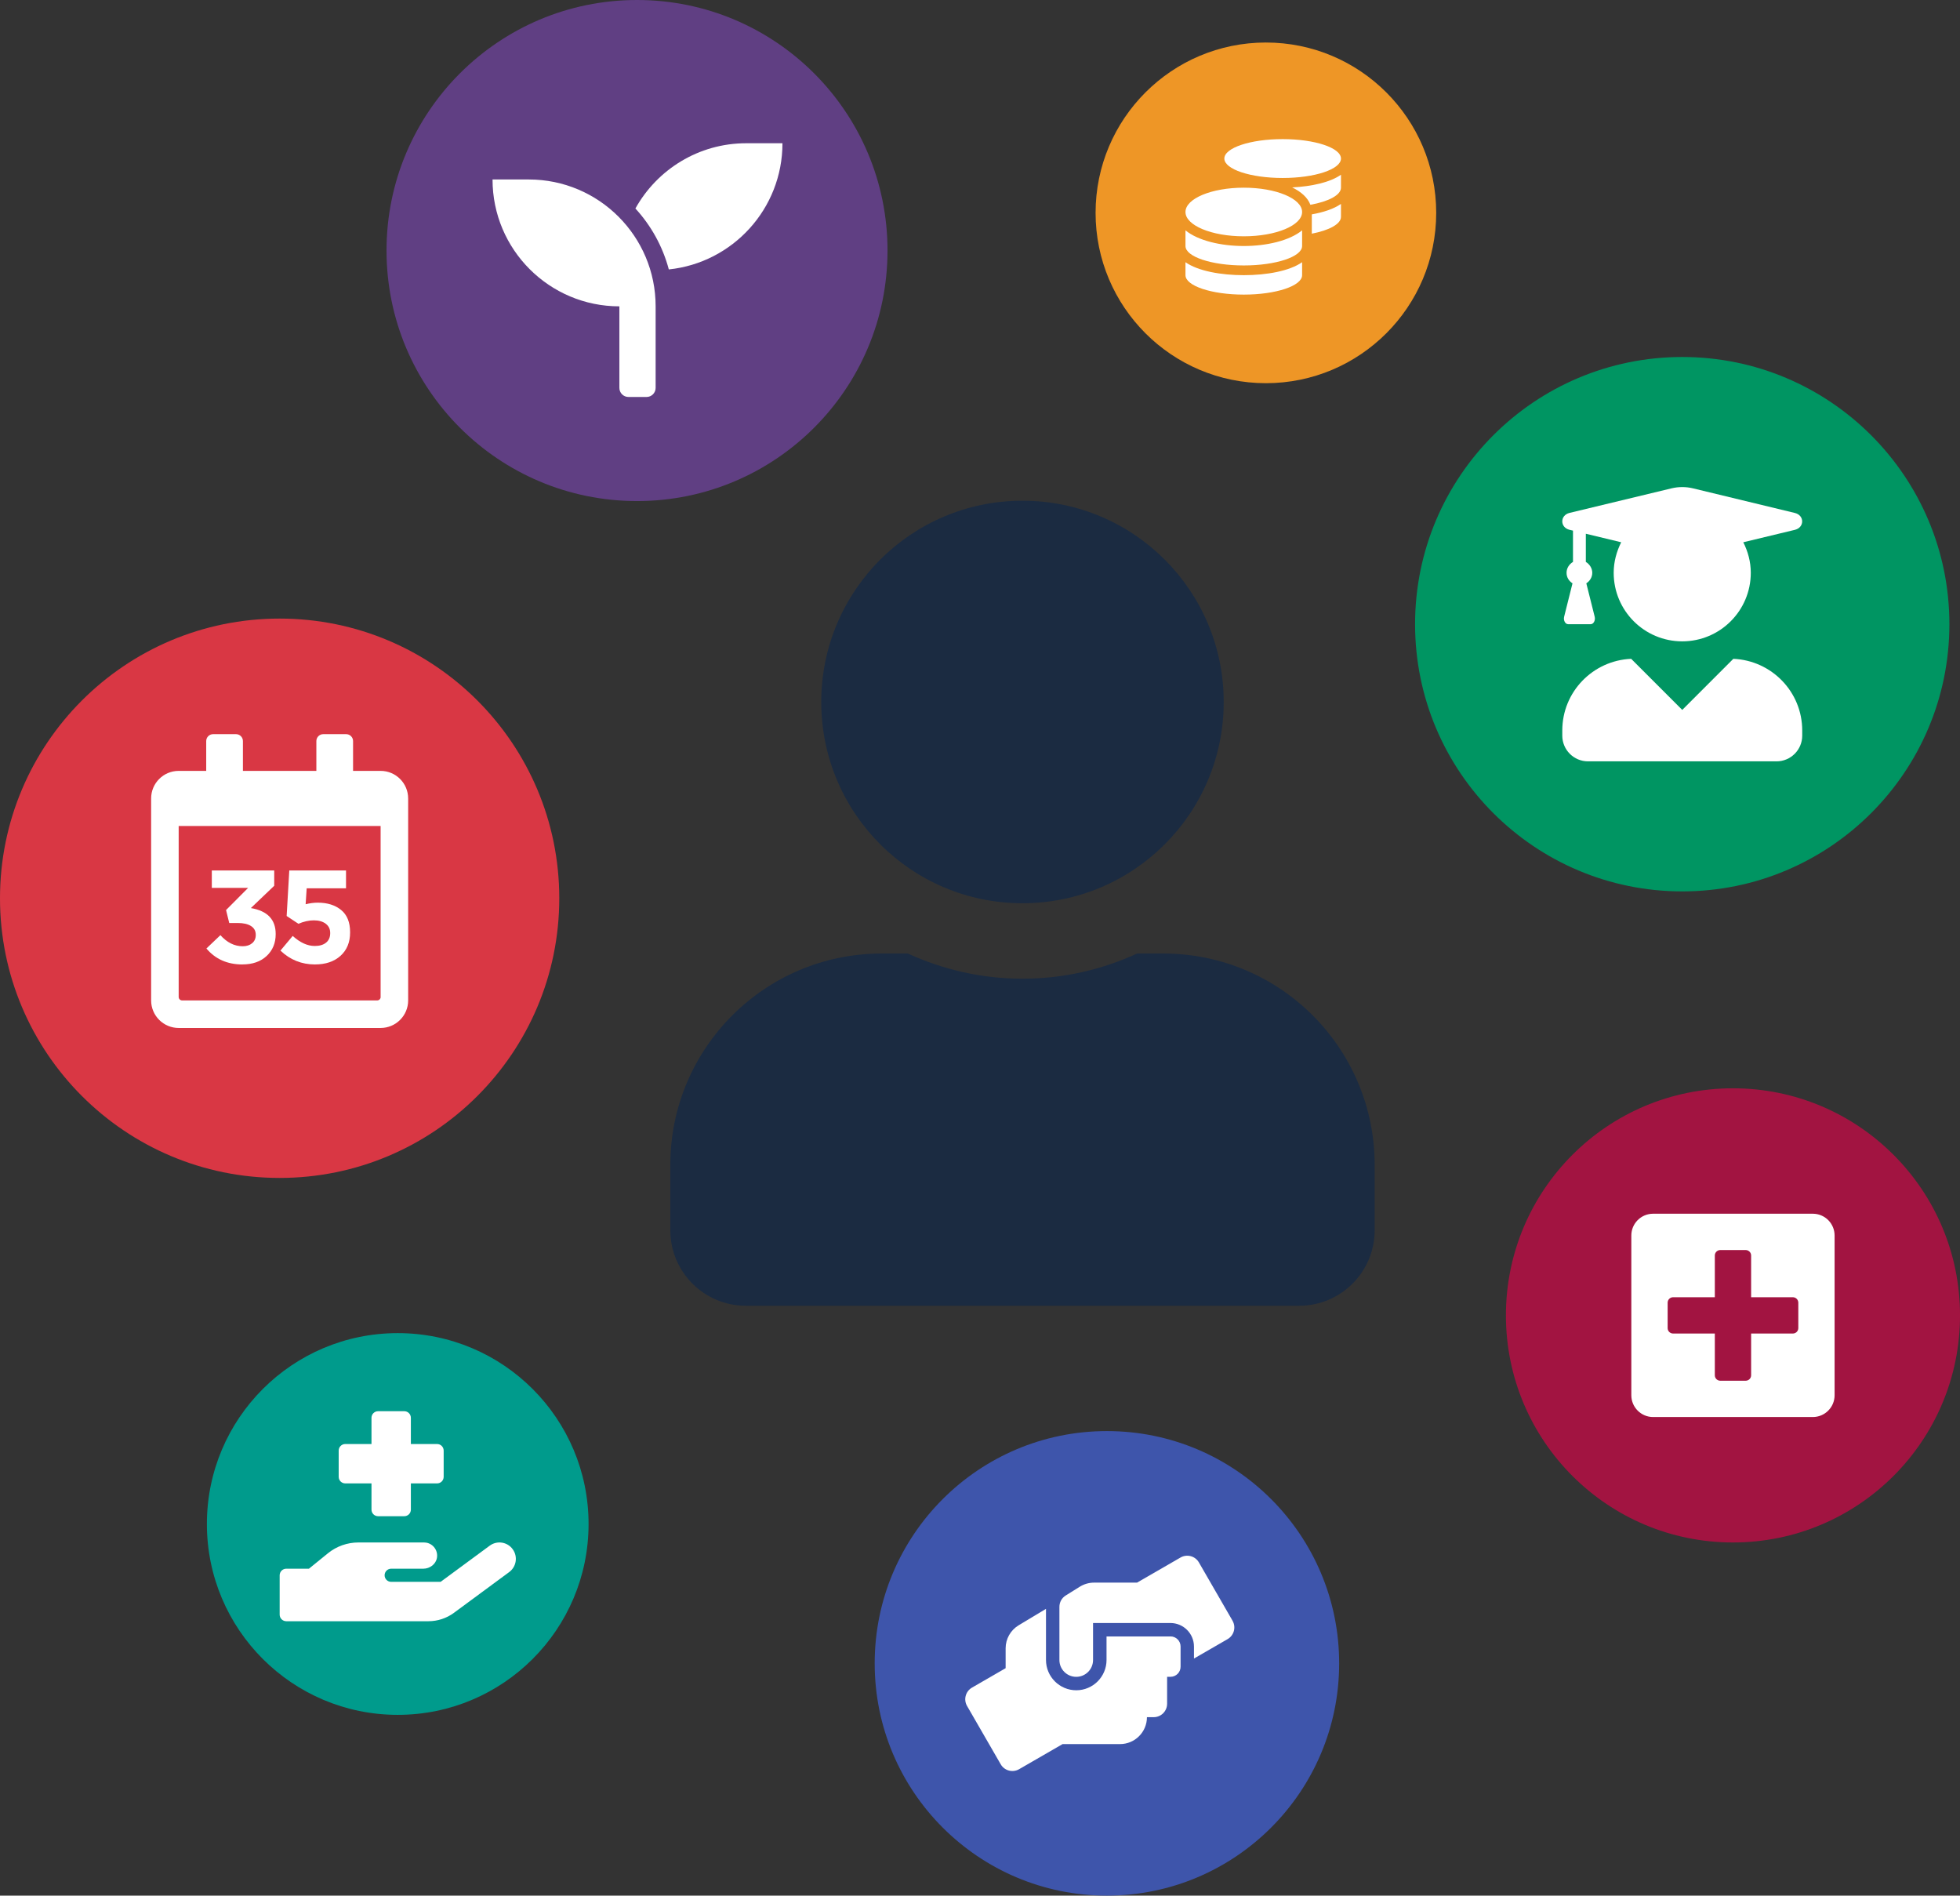
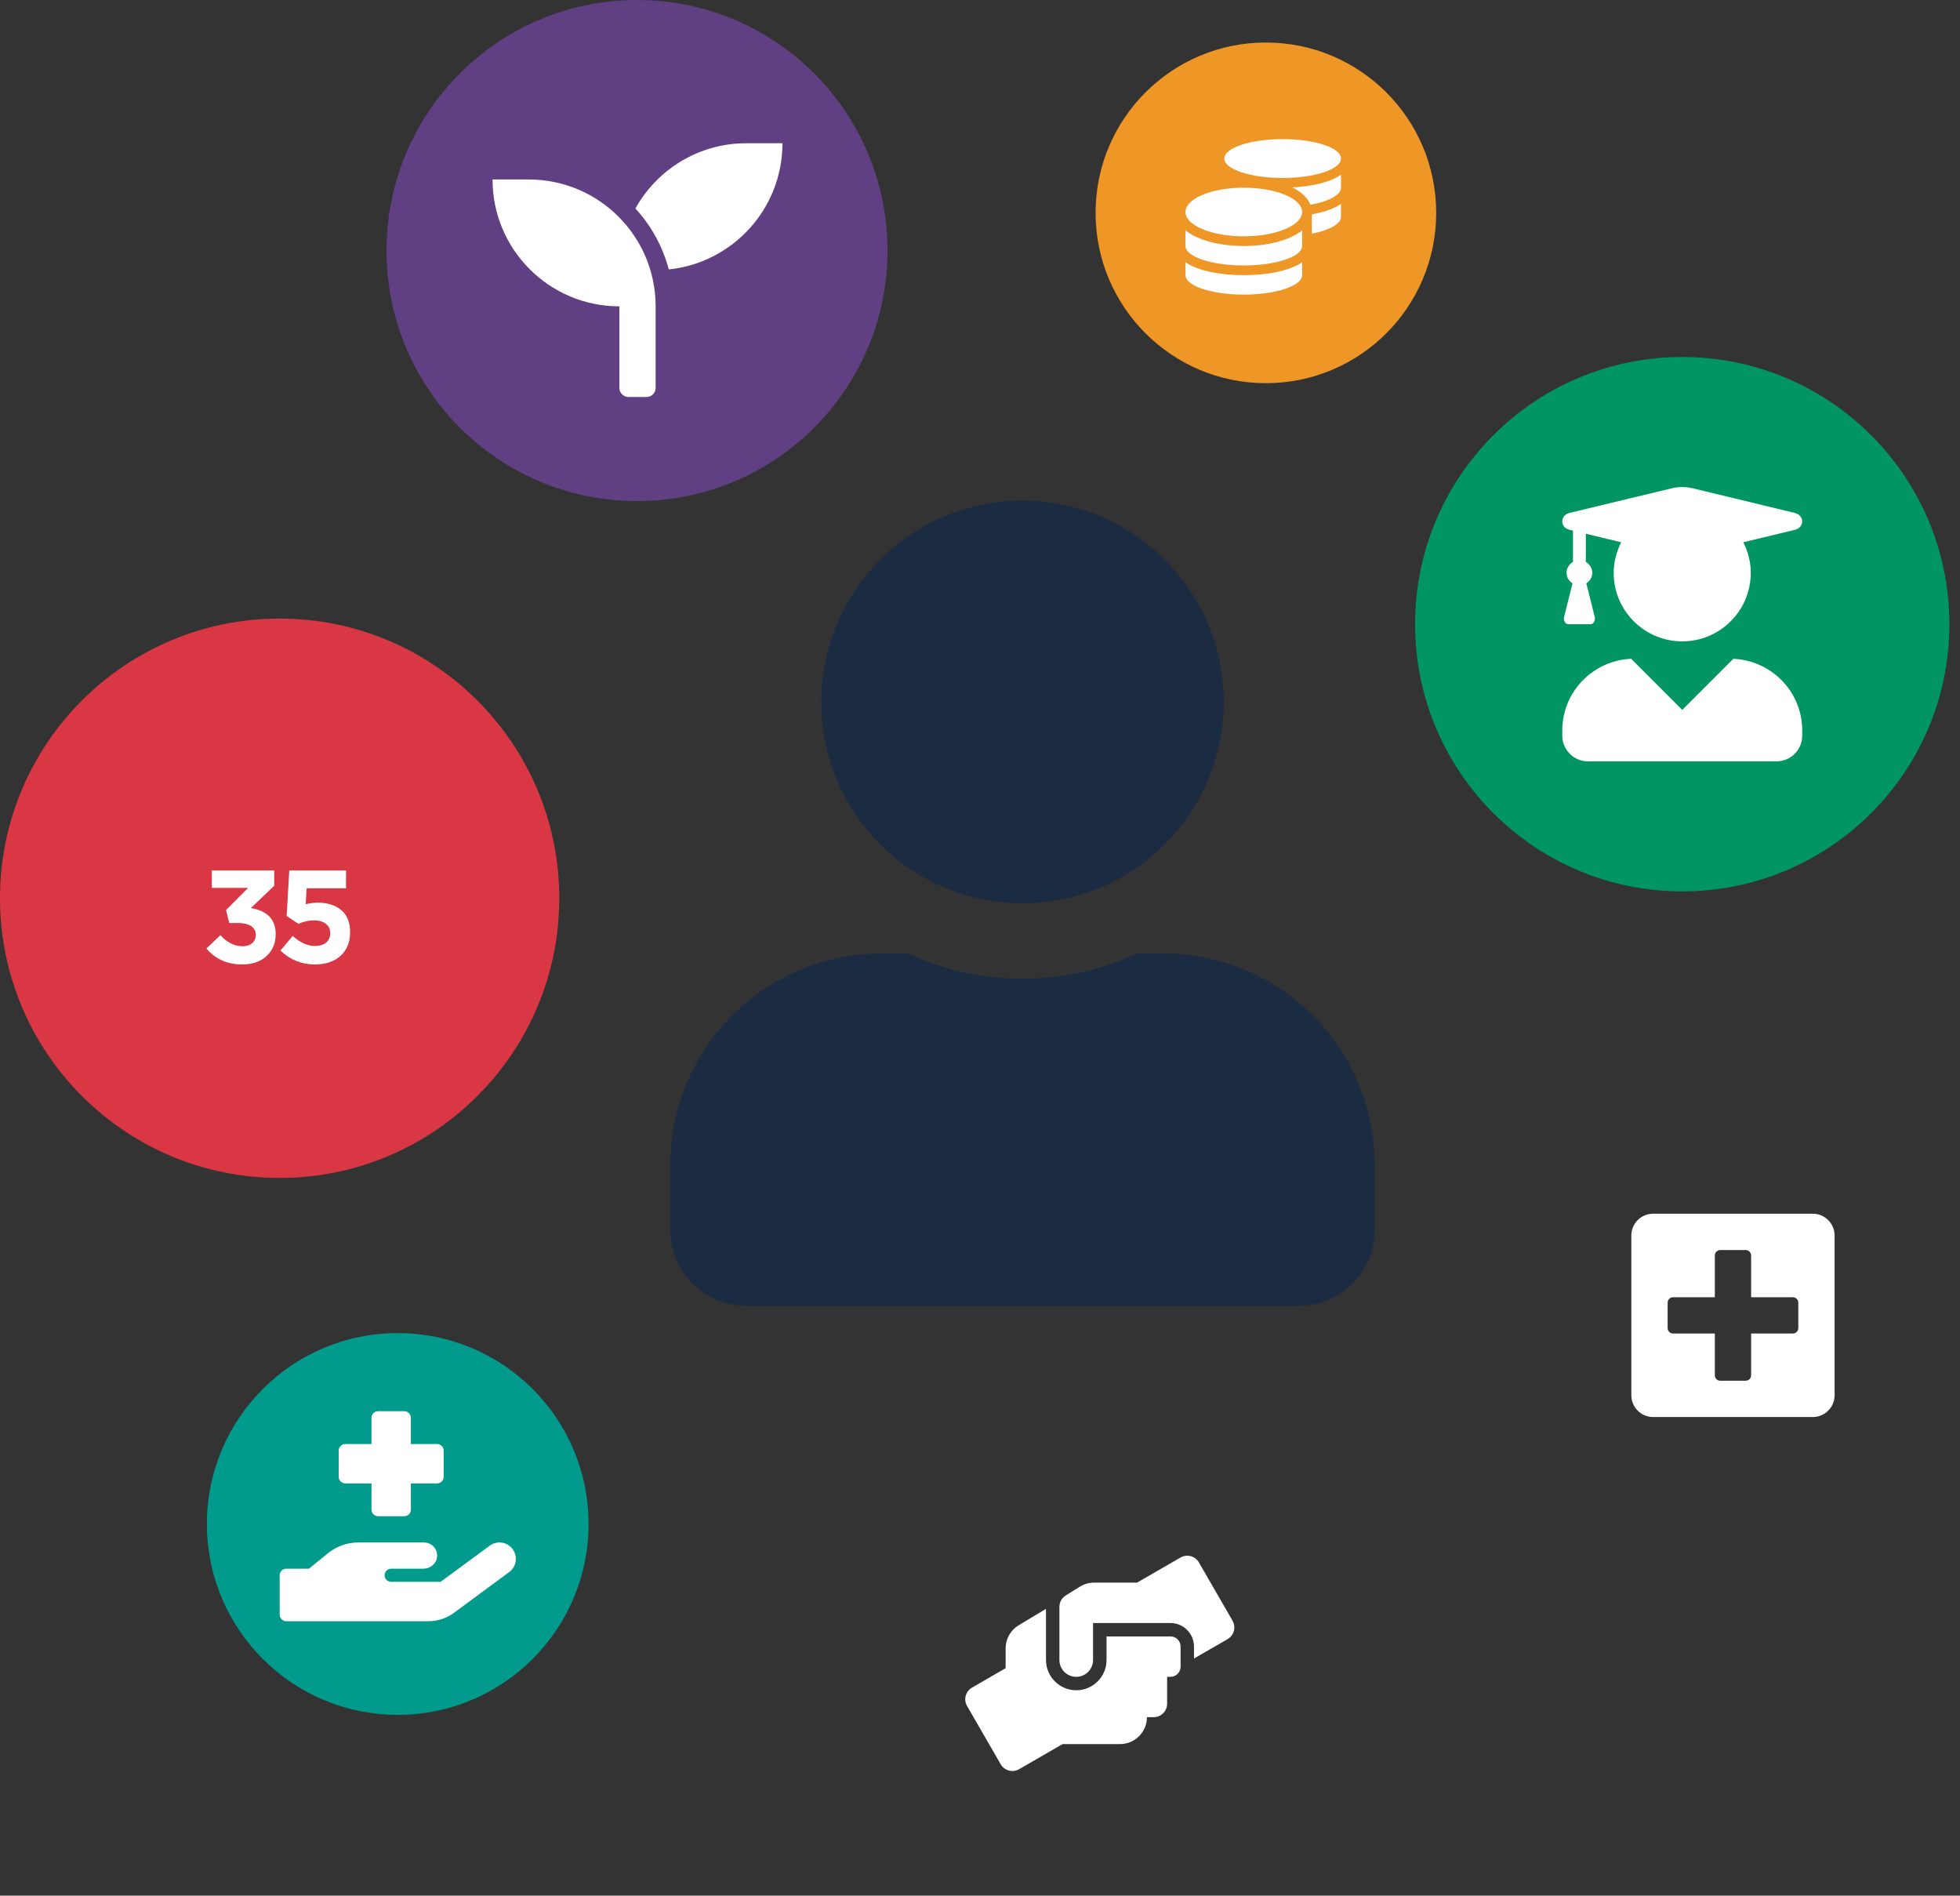
<svg xmlns="http://www.w3.org/2000/svg" id="Layer_2" viewBox="0 0 1005.6 972.43">
  <rect x="0" y="0" width="1005.6" height="972.43" fill="#333333" stroke="none" />
  <defs>
    <style>.cls-1{fill:#fff;}.cls-2{fill:#3e55ab;}.cls-3{fill:#009562;}.cls-4{fill:#ee9626;}.cls-5{fill:#603f83;}.cls-6{fill:#009b8c;}.cls-7{fill:#a21441;}.cls-8{fill:#1b2b41;}.cls-9{fill:#d93744;}</style>
  </defs>
  <g id="Layer_2-2">
    <g>
      <g>
        <circle class="cls-3" cx="863.09" cy="320.2" r="137.07" />
        <path class="cls-1" d="M889.31,337.96l-26.21,26.21-26.21-26.21c-19.65,.85-35.34,16.93-35.34,36.77v2.64c0,7.28,5.91,13.19,13.19,13.19h96.72c7.28,0,13.19-5.91,13.19-13.19v-2.64c0-19.84-15.69-35.91-35.34-36.77h0Zm-84.03-66.17l1.76,.41v16.05c-1.92,1.15-3.3,3.16-3.3,5.58s1.26,4.23,3.05,5.41l-4.29,17.12c-.47,1.9,.58,3.85,2.09,3.85h11.49c1.51,0,2.56-1.95,2.09-3.85l-4.29-17.12c1.79-1.18,3.05-3.1,3.05-5.41s-1.37-4.42-3.3-5.58v-14.45l18.14,4.37c-2.36,4.73-3.85,10-3.85,15.66,0,19.43,15.74,35.17,35.17,35.17s35.17-15.74,35.17-35.17c0-5.66-1.46-10.94-3.85-15.66l26.46-6.37c5-1.21,5-7.45,0-8.66l-52.32-12.64c-3.57-.85-7.34-.85-10.91,0l-52.37,12.61c-4.97,1.21-4.97,7.47,0,8.68Z" />
      </g>
      <g>
-         <circle class="cls-7" cx="889.12" cy="674.77" r="116.49" />
        <path class="cls-1" d="M930.09,622.62h-81.95c-6.17,0-11.17,5.01-11.17,11.17v81.95c0,6.17,5.01,11.17,11.17,11.17h81.95c6.17,0,11.17-5.01,11.17-11.17v-81.95c0-6.17-5.01-11.17-11.17-11.17Zm-7.45,58.67c0,1.54-1.26,2.79-2.79,2.79h-21.42v21.42c0,1.54-1.26,2.79-2.79,2.79h-13.04c-1.54,0-2.79-1.26-2.79-2.79v-21.42h-21.42c-1.54,0-2.79-1.26-2.79-2.79v-13.04c0-1.54,1.26-2.79,2.79-2.79h21.42v-21.42c0-1.54,1.26-2.79,2.79-2.79h13.04c1.54,0,2.79,1.26,2.79,2.79v21.42h21.42c1.54,0,2.79,1.26,2.79,2.79v13.04Z" />
      </g>
      <g>
        <circle class="cls-4" cx="649.48" cy="109.19" r="87.38" />
        <path class="cls-1" d="M608.22,134.51v6.65c0,5.5,13.4,9.97,29.92,9.97s29.92-4.47,29.92-9.97v-6.65c-6.44,4.53-18.2,6.65-29.92,6.65s-23.48-2.12-29.92-6.65Zm49.86-43.21c16.52,0,29.92-4.47,29.92-9.97s-13.4-9.97-29.92-9.97-29.92,4.47-29.92,9.97,13.4,9.97,29.92,9.97Zm-49.86,26.86v8.04c0,5.5,13.4,9.97,29.92,9.97s29.92-4.47,29.92-9.97v-8.04c-6.44,5.3-18.22,8.04-29.92,8.04s-23.48-2.74-29.92-8.04Zm64.82,1.71c8.93-1.73,14.96-4.94,14.96-8.63v-6.65c-3.62,2.56-8.93,4.3-14.96,5.38v9.91Zm-34.9-23.59c-16.52,0-29.92,5.58-29.92,12.47s13.4,12.47,29.92,12.47,29.92-5.58,29.92-12.47-13.4-12.47-29.92-12.47Zm34.17,8.77c9.35-1.68,15.69-4.99,15.69-8.77v-6.65c-5.53,3.91-15.04,6.01-25.04,6.51,4.6,2.23,7.98,5.22,9.35,8.91Z" />
      </g>
      <g>
        <circle class="cls-6" cx="204.06" cy="781.78" r="97.91" />
        <path class="cls-1" d="M177.14,760.96h13.46v13.46c0,1.86,1.51,3.37,3.37,3.37h13.46c1.86,0,3.37-1.51,3.37-3.37v-13.46h13.46c1.86,0,3.37-1.51,3.37-3.37v-13.46c0-1.86-1.51-3.37-3.37-3.37h-13.46v-13.46c0-1.86-1.51-3.37-3.37-3.37h-13.46c-1.86,0-3.37,1.51-3.37,3.37v13.46h-13.46c-1.86,0-3.37,1.51-3.37,3.37v13.46c0,1.86,1.51,3.37,3.37,3.37Zm85.88,33.73c-2.74-3.74-8-4.55-11.74-1.8-.01,0-.02,.01-.03,.02l-25.18,18.55h-25.37c-1.86,0-3.37-1.51-3.37-3.37s1.51-3.37,3.37-3.37h16.46c3.37,0,6.47-2.29,7.02-5.6,.62-3.67-1.86-7.15-5.53-7.77-.37-.06-.74-.09-1.12-.09h-33.66c-5.68,0-11.18,1.95-15.59,5.52l-9.78,7.94h-11.65c-1.85,.01-3.35,1.51-3.37,3.37v20.2c.01,1.85,1.51,3.35,3.37,3.37h73c4.67-.01,9.21-1.5,12.98-4.26l28.41-20.95c3.73-2.76,4.53-8.01,1.78-11.75Z" />
      </g>
      <g>
-         <circle class="cls-2" cx="567.92" cy="853.27" r="119.15" />
        <path class="cls-1" d="M600.51,839.47h-32.79v12.08c0,8.56-6.97,15.53-15.53,15.53s-15.53-6.97-15.53-15.53v-26.23l-14,8.41c-4.16,2.48-6.71,6.99-6.71,11.82v10.2l-17.26,9.97c-3.3,1.9-4.44,6.13-2.52,9.43l17.26,29.9c1.9,3.3,6.13,4.42,9.43,2.52l22.31-12.88h29.47c7.62,0,13.81-6.19,13.81-13.81h3.45c3.82,0,6.9-3.09,6.9-6.9v-13.81h1.73c2.87,0,5.18-2.31,5.18-5.18v-10.36c0-2.87-2.31-5.18-5.18-5.18Zm31.86-8.07l-17.26-29.9c-1.9-3.3-6.13-4.42-9.43-2.52l-22.31,12.88h-22.05c-2.59,0-5.11,.73-7.31,2.09l-7.23,4.51c-2.03,1.25-3.24,3.47-3.24,5.85v27.25c0,4.77,3.86,8.63,8.63,8.63s8.63-3.86,8.63-8.63v-18.98h39.7c6.67,0,12.08,5.41,12.08,12.08v6.15l17.26-9.97c3.3-1.92,4.42-6.13,2.52-9.43Z" />
      </g>
      <g>
        <circle class="cls-5" cx="326.83" cy="128.52" r="128.52" />
        <path class="cls-1" d="M271.29,92.07h-18.59c0,35.94,29.14,65.08,65.08,65.08v41.84c0,2.56,2.09,4.65,4.65,4.65h9.3c2.56,0,4.65-2.09,4.65-4.65v-41.84c0-35.94-29.14-65.08-65.08-65.08Zm111.57-18.59c-24.46,0-45.73,13.51-56.86,33.47,8.05,8.77,14,19.44,17.14,31.26,32.74-3.4,58.31-31.06,58.31-64.73h-18.59Z" />
      </g>
      <g>
        <circle class="cls-9" cx="143.47" cy="460.79" r="143.47" />
        <g>
-           <path class="cls-1" d="M209.41,409.58v103.62c0,7.8-6.33,14.13-14.13,14.13H91.67c-7.8,0-14.13-6.33-14.13-14.13v-103.62c0-7.8,6.33-14.13,14.13-14.13h14.13v-15.31c0-1.94,1.59-3.53,3.53-3.53h11.77c1.94,0,3.53,1.59,3.53,3.53v15.31h37.68v-15.31c0-1.94,1.59-3.53,3.53-3.53h11.77c1.94,0,3.53,1.59,3.53,3.53v15.31h14.13c7.8,0,14.13,6.33,14.13,14.13Zm-14.13,101.85v-87.72H91.67v87.72c0,.97,.79,1.77,1.77,1.77h100.09c.97,0,1.77-.79,1.77-1.77Z" />
          <g>
            <path class="cls-1" d="M124.38,494.75c-7.72,0-13.88-2.73-18.48-8.19l7.18-6.84c3.39,3.79,7.2,5.69,11.44,5.69,1.99,0,3.6-.52,4.84-1.56,1.24-1.04,1.86-2.44,1.86-4.2v-.14c0-1.94-.81-3.43-2.44-4.47-1.62-1.04-3.9-1.56-6.84-1.56h-4.33l-1.63-6.64,11.31-11.37h-18.62v-8.94h32.02v7.85l-11.98,11.44c8.49,1.45,12.73,5.87,12.73,13.27v.14c0,4.56-1.55,8.28-4.64,11.17-3.09,2.89-7.23,4.33-12.42,4.33Z" />
            <path class="cls-1" d="M161.62,494.75c-6.86,0-12.77-2.37-17.74-7.11l6.3-7.52c3.79,3.43,7.56,5.15,11.31,5.15,2.48,0,4.42-.58,5.82-1.73,1.4-1.15,2.1-2.76,2.1-4.84v-.14c0-1.99-.77-3.55-2.3-4.71-1.53-1.15-3.57-1.73-6.09-1.73s-5.17,.59-7.92,1.76l-6.03-3.99,1.35-23.36h29.11v9.14h-20.18l-.54,8.19c2.17-.54,4.24-.81,6.23-.81,4.92,0,8.91,1.25,11.98,3.76,3.07,2.51,4.6,6.31,4.6,11.41v.14c0,5.01-1.64,8.99-4.91,11.95-3.27,2.96-7.64,4.43-13.1,4.43Z" />
          </g>
        </g>
      </g>
      <path class="cls-8" d="M524.6,463.34c57.03,0,103.24-46.22,103.24-103.24s-46.22-103.24-103.24-103.24-103.24,46.22-103.24,103.24,46.22,103.24,103.24,103.24Zm72.27,25.81h-13.47c-17.91,8.23-37.83,12.91-58.8,12.91s-40.81-4.68-58.8-12.91h-13.47c-59.85,0-108.41,48.56-108.41,108.41v33.55c0,21.37,17.34,38.72,38.72,38.72h283.92c21.37,0,38.72-17.34,38.72-38.72v-33.55c0-59.85-48.56-108.41-108.41-108.41Z" />
    </g>
  </g>
</svg>